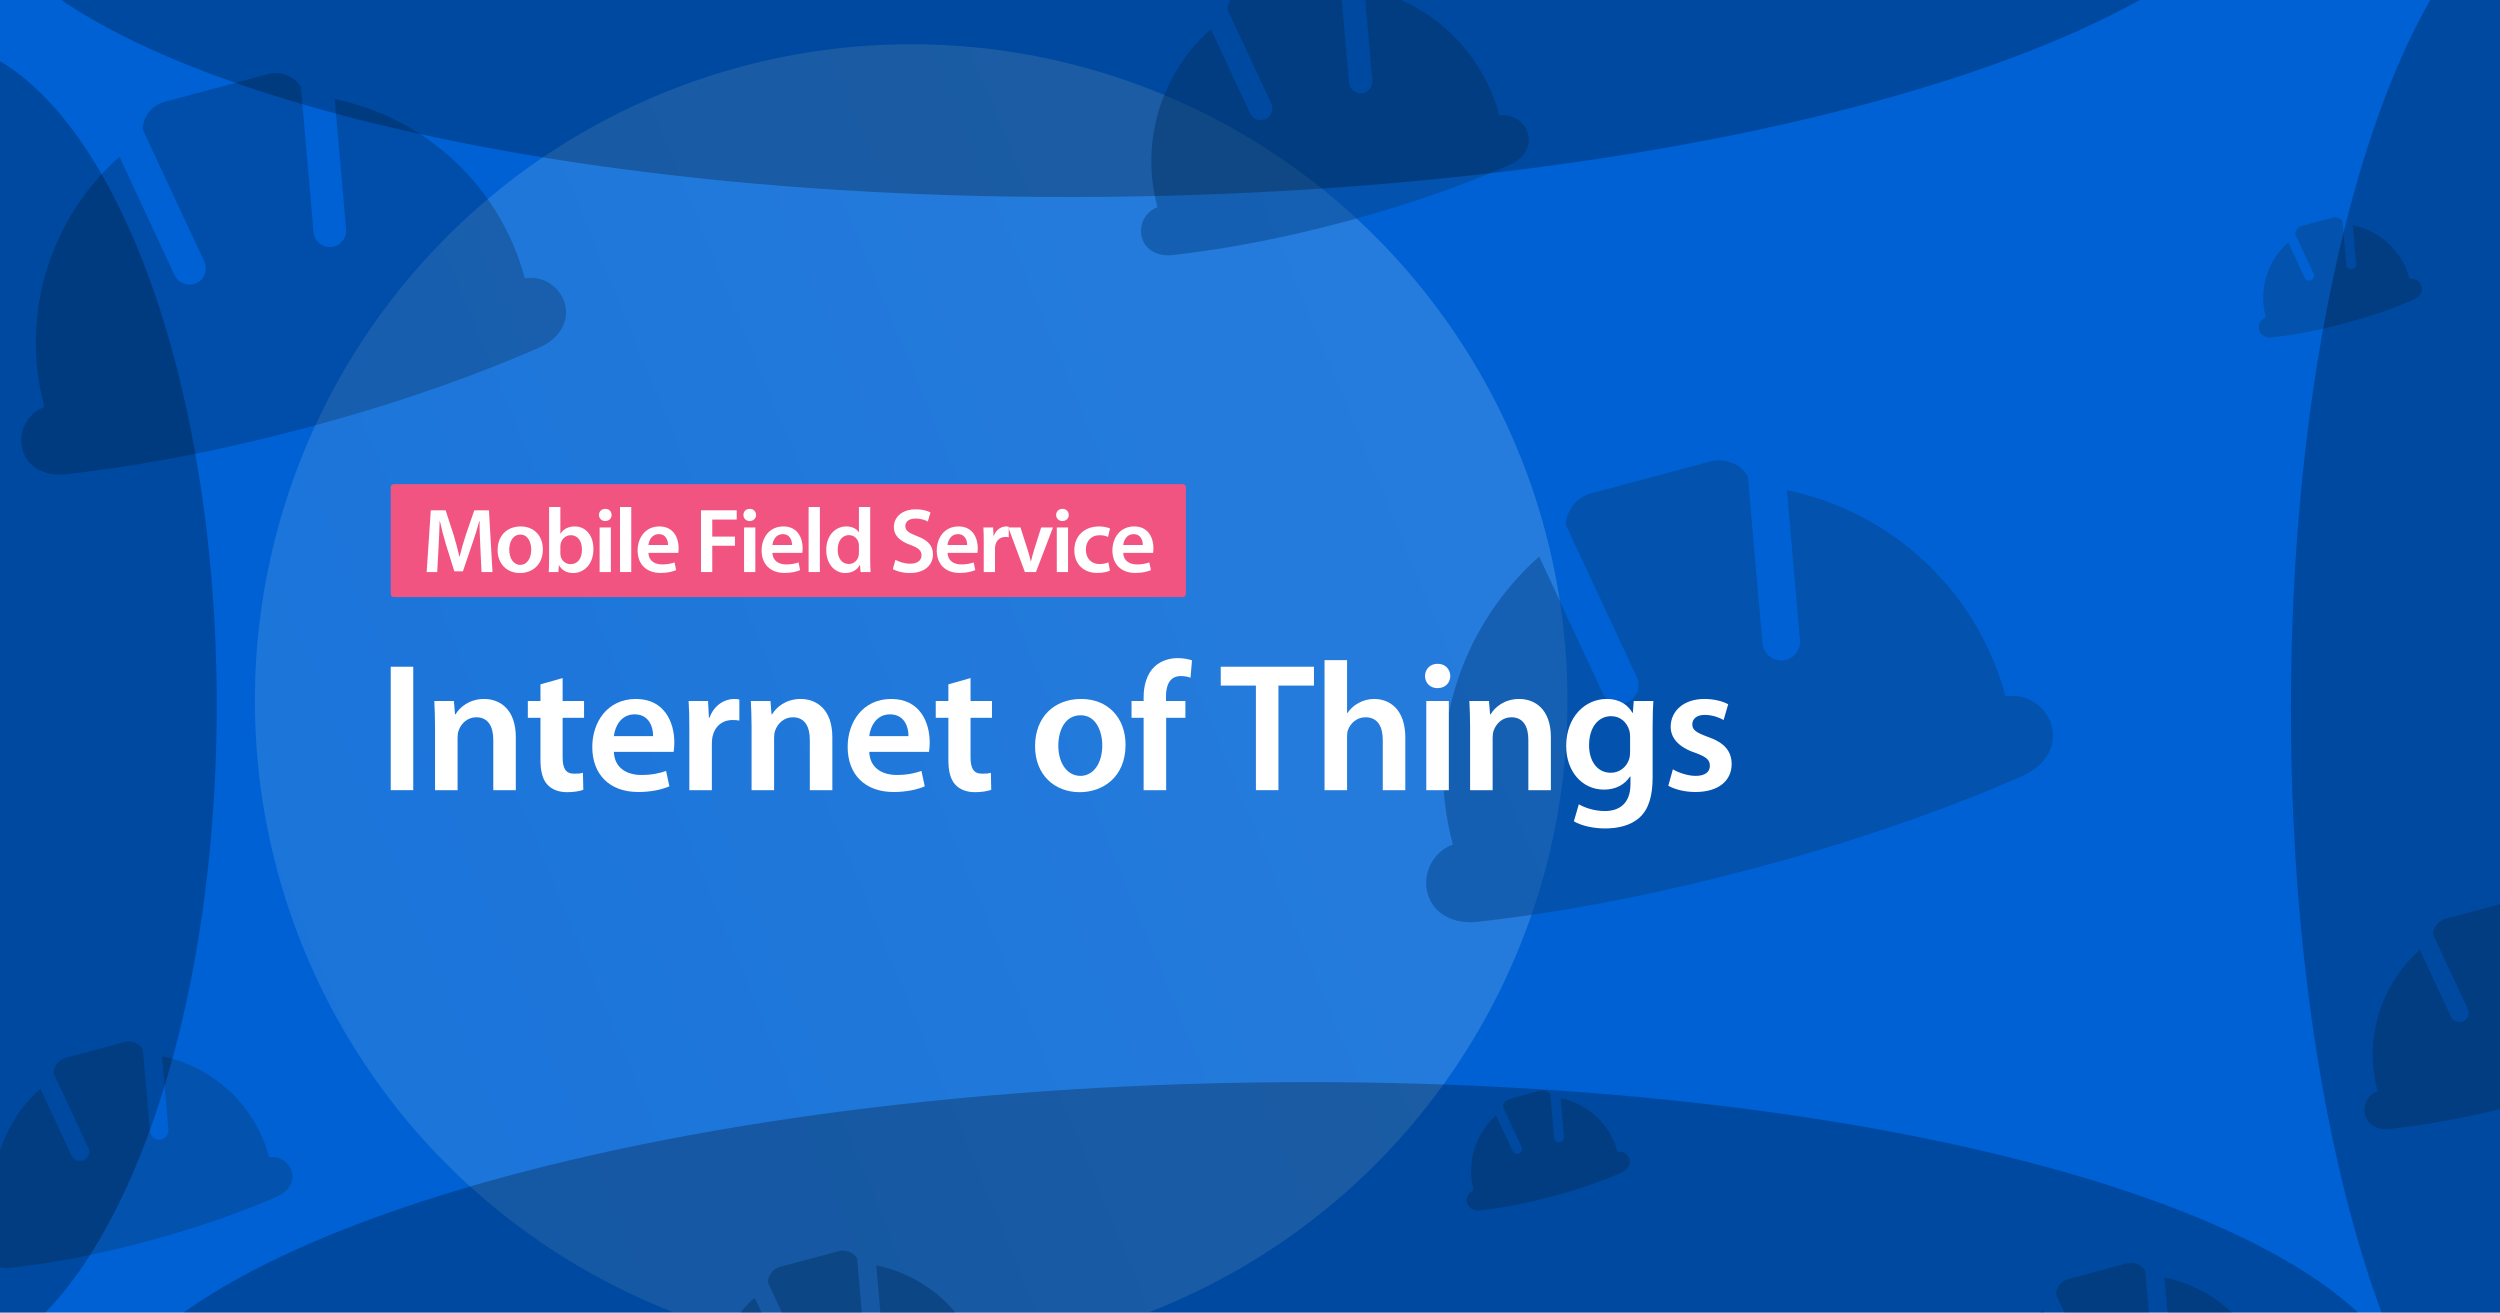
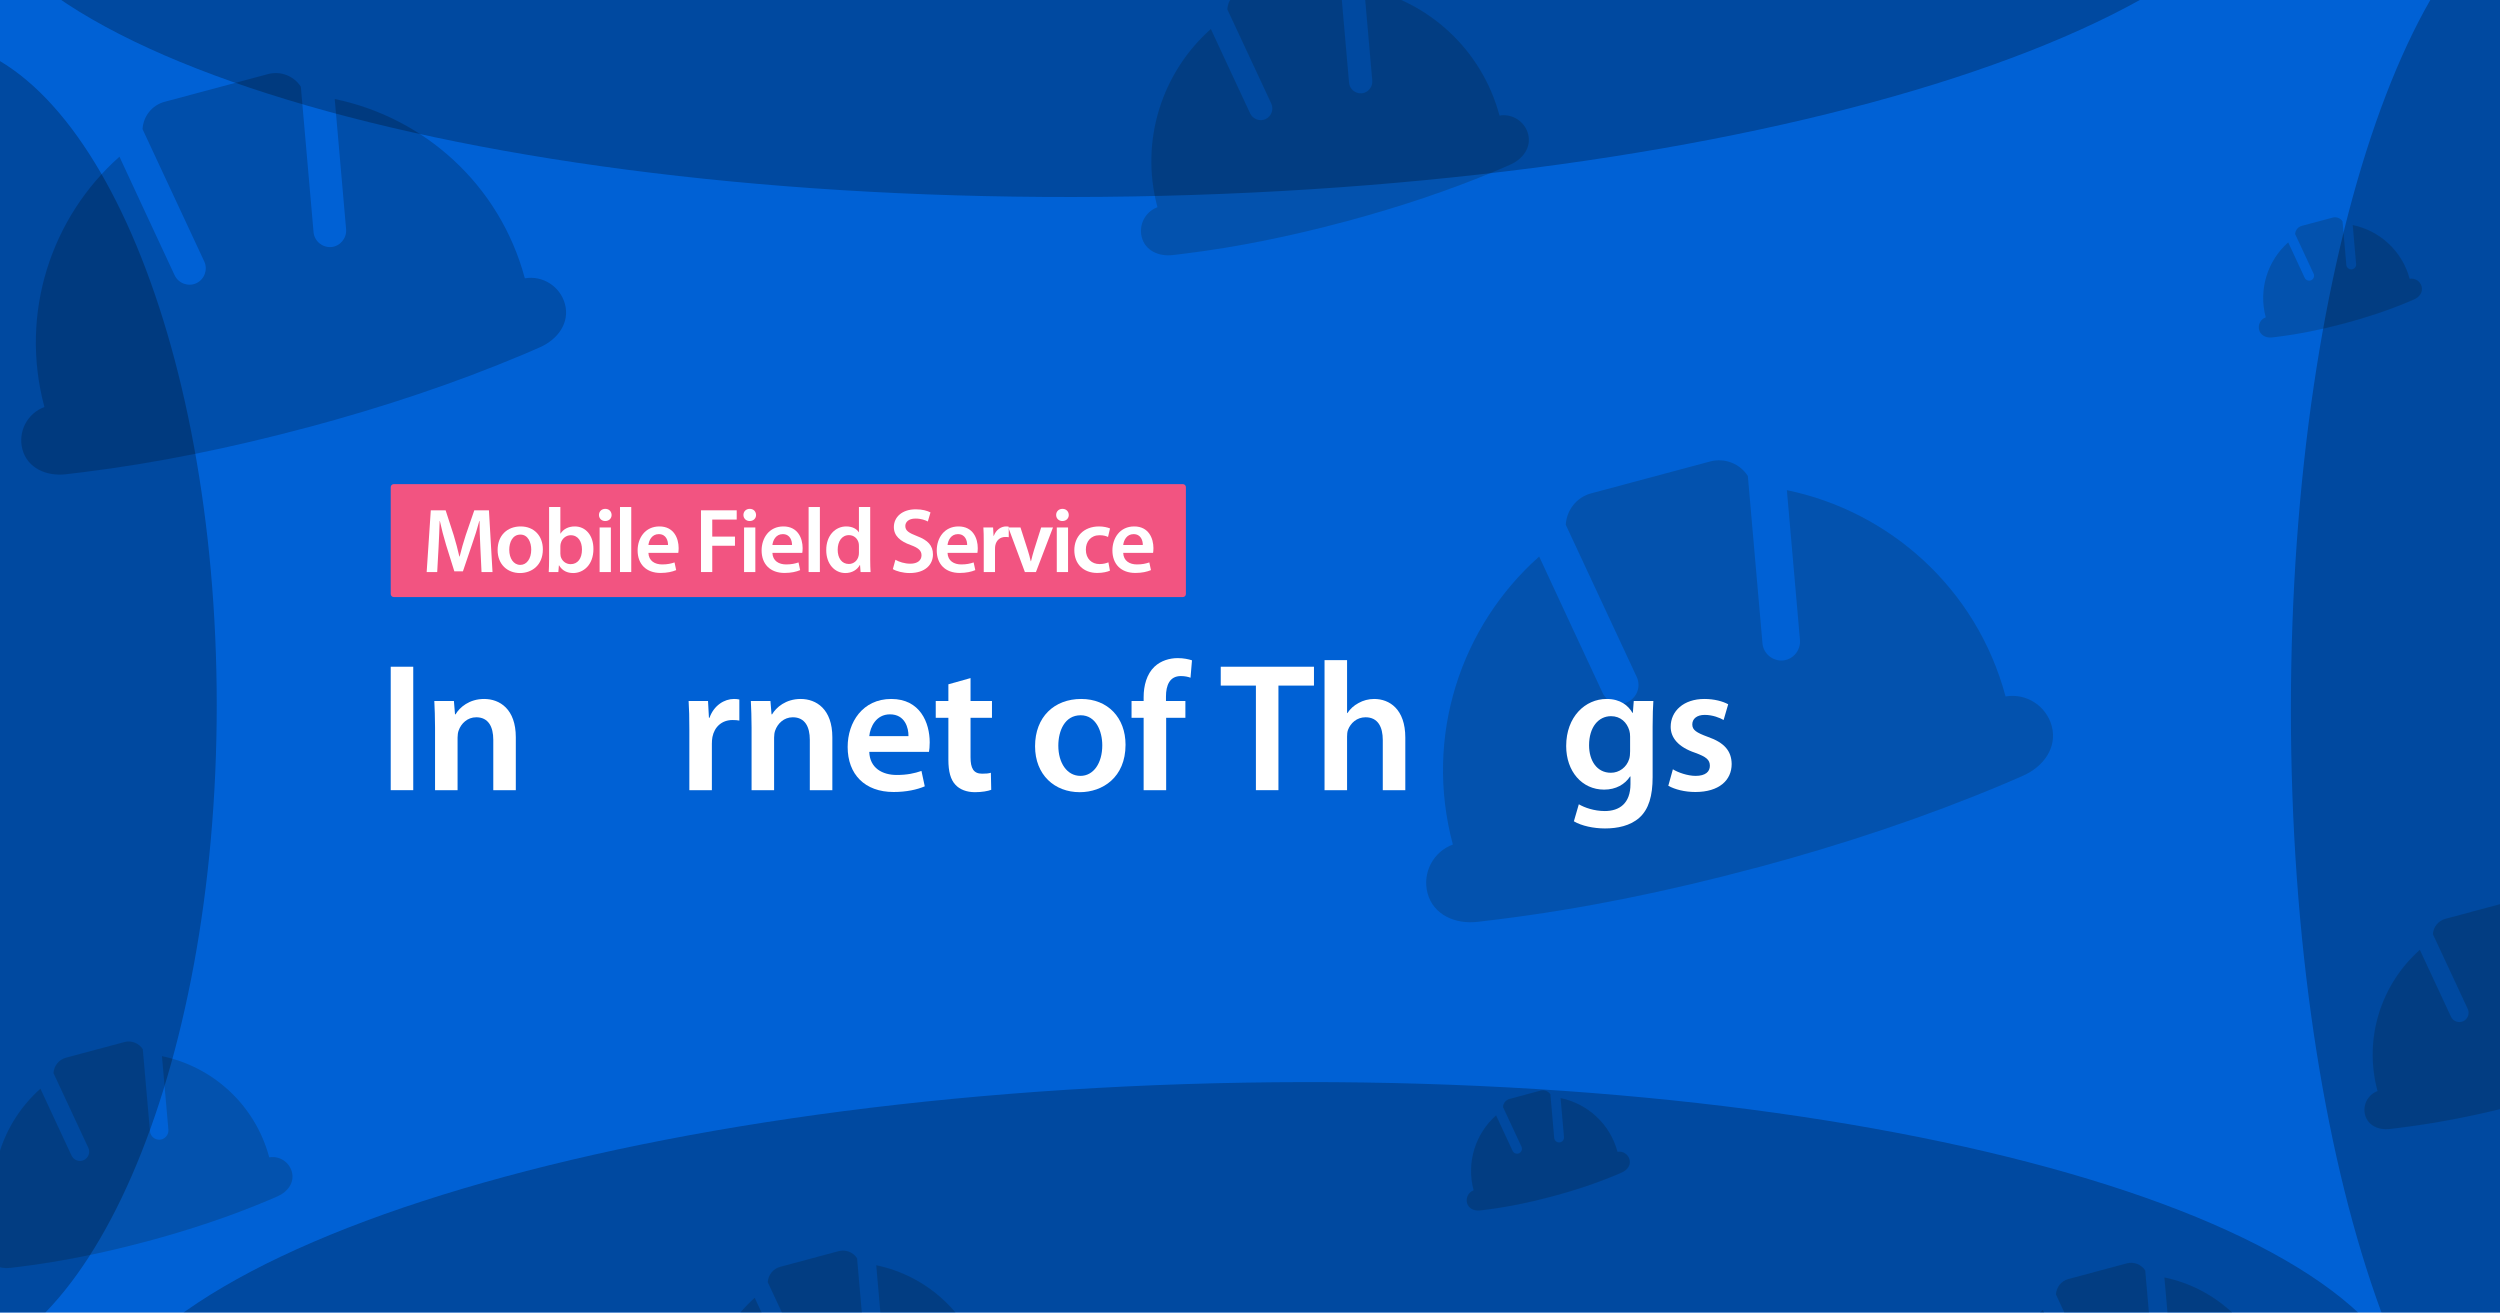
<svg xmlns="http://www.w3.org/2000/svg" width="1638" height="860" viewBox="0 0 1638 860" fill="none">
  <g clip-path="url(#clip0_1557_1013)">
    <rect width="1638" height="860" fill="#0061D5" />
    <g opacity="0.5" filter="url(#filter0_f_1557_1013)">
-       <circle cx="597" cy="459" r="430" fill="url(#paint0_linear_1557_1013)" fill-opacity="0.5" />
-     </g>
+       </g>
    <g opacity="0.5" filter="url(#filter1_i_1557_1013)">
      <path fill-rule="evenodd" clip-rule="evenodd" d="M196.343 270.103C246.193 256.745 293.422 240.992 338.128 222.139C341.695 220.584 345.269 219.054 348.836 217.499C360.457 212.381 368.443 201.466 365.162 189.222C362.063 177.659 350.568 170.324 338.877 172.363L338.858 172.29C322.363 110.731 272.686 66.915 214.313 54.878L221.777 140.26C222.229 146.128 217.869 151.332 212.052 151.875C206.185 152.327 200.981 147.968 200.438 142.151L192.105 46.821C187.669 39.885 179.025 36.291 170.619 38.543L102.865 56.698C94.46 58.95 88.843 66.366 88.397 74.609L128.845 161.334C131.314 166.661 128.963 173.045 123.649 175.563C118.322 178.031 111.937 175.68 109.42 170.366L89.818 128.308L73.266 92.672C28.628 132.284 7.587 195.048 24.082 256.608L24.101 256.681C12.89 260.804 6.596 272.88 9.695 284.443C12.982 296.712 25.379 302.165 38.045 300.75C41.838 300.332 45.698 299.87 49.545 299.36C97.702 293.383 146.529 283.398 196.33 270.054L196.343 270.103Z" fill="black" fill-opacity="0.4" />
      <path fill-rule="evenodd" clip-rule="evenodd" d="M1012.1 773.915C1027.04 769.914 1041.18 765.195 1054.58 759.547C1055.65 759.081 1056.72 758.623 1057.78 758.157C1061.27 756.623 1063.66 753.354 1062.68 749.686C1061.75 746.222 1058.3 744.024 1054.8 744.635L1054.8 744.613C1049.85 726.172 1034.97 713.046 1017.48 709.44L1019.72 735.018C1019.86 736.776 1018.55 738.335 1016.81 738.497C1015.05 738.633 1013.49 737.327 1013.33 735.584L1010.83 707.026C1009.5 704.948 1006.91 703.872 1004.4 704.546L984.098 709.985C981.58 710.66 979.897 712.881 979.764 715.351L991.881 741.331C992.621 742.927 991.916 744.84 990.324 745.594C988.728 746.333 986.816 745.629 986.062 744.037L980.19 731.438L975.231 720.762C961.858 732.629 955.555 751.431 960.497 769.873L960.502 769.895C957.144 771.13 955.258 774.747 956.187 778.212C957.171 781.887 960.885 783.52 964.679 783.097C965.816 782.971 966.972 782.833 968.125 782.68C982.551 780.89 997.178 777.899 1012.1 773.901L1012.1 773.915Z" fill="#054488" />
      <path fill-rule="evenodd" clip-rule="evenodd" d="M1531.1 201.915C1546.04 197.914 1560.18 193.195 1573.58 187.547C1574.65 187.081 1575.72 186.623 1576.78 186.157C1580.27 184.623 1582.66 181.354 1581.68 177.686C1580.75 174.222 1577.3 172.024 1573.8 172.635L1573.8 172.613C1568.85 154.172 1553.97 141.046 1536.48 137.44L1538.72 163.018C1538.86 164.776 1537.55 166.335 1535.81 166.497C1534.05 166.633 1532.49 165.327 1532.33 163.584L1529.83 135.026C1528.5 132.948 1525.91 131.872 1523.4 132.546L1503.1 137.985C1500.58 138.66 1498.9 140.881 1498.76 143.351L1510.88 169.331C1511.62 170.927 1510.92 172.84 1509.32 173.594C1507.73 174.333 1505.82 173.629 1505.06 172.037L1499.19 159.437L1494.23 148.762C1480.86 160.629 1474.56 179.431 1479.5 197.873L1479.5 197.895C1476.14 199.13 1474.26 202.747 1475.19 206.212C1476.17 209.887 1479.89 211.52 1483.68 211.096C1484.82 210.971 1485.97 210.833 1487.12 210.68C1501.55 208.89 1516.18 205.899 1531.1 201.901L1531.1 201.915Z" fill="#054488" />
      <path fill-rule="evenodd" clip-rule="evenodd" d="M875.996 135.321C911.49 125.81 945.119 114.594 976.951 101.17C979.491 100.063 982.036 98.973 984.576 97.866C992.85 94.221 998.536 86.45 996.2 77.732C993.994 69.498 985.809 64.275 977.484 65.727L977.47 65.676C965.726 21.843 930.354 -9.355 888.791 -17.925L894.105 42.869C894.427 47.047 891.323 50.753 887.181 51.139C883.003 51.462 879.298 48.357 878.911 44.215L872.978 -23.663C869.819 -28.601 863.664 -31.16 857.679 -29.556L809.436 -16.63C803.451 -15.026 799.452 -9.746 799.134 -3.876L827.935 57.874C829.693 61.667 828.019 66.213 824.235 68.006C820.442 69.764 815.896 68.09 814.104 64.306L800.147 34.359L788.361 8.985C756.577 37.19 741.595 81.88 753.34 125.713L753.354 125.764C745.372 128.701 740.89 137.299 743.096 145.532C745.437 154.268 754.264 158.15 763.282 157.143C765.983 156.845 768.732 156.517 771.471 156.154C805.76 151.898 840.526 144.788 875.986 135.287L875.996 135.321Z" fill="#054488" />
      <path fill-rule="evenodd" clip-rule="evenodd" d="M1145.07 558.763C1202.43 543.395 1256.77 525.27 1308.2 503.579C1312.31 501.79 1316.42 500.03 1320.52 498.241C1333.89 492.352 1343.08 479.794 1339.31 465.707C1335.74 452.403 1322.51 443.964 1309.06 446.31L1309.04 446.226C1290.06 375.399 1232.91 324.988 1165.75 311.139L1174.33 409.374C1174.86 416.125 1169.84 422.113 1163.15 422.738C1156.4 423.258 1150.41 418.242 1149.78 411.549L1140.2 301.868C1135.09 293.889 1125.15 289.754 1115.48 292.345L1037.52 313.233C1027.85 315.824 1021.39 324.356 1020.88 333.84L1067.41 433.62C1070.25 439.749 1067.55 447.095 1061.43 449.991C1055.31 452.832 1047.96 450.127 1045.06 444.012L1022.51 395.623L1003.47 354.622C952.11 400.198 927.901 472.41 946.879 543.237L946.902 543.321C934.003 548.065 926.761 561.958 930.326 575.263C934.108 589.378 948.371 595.652 962.944 594.024C967.309 593.543 971.75 593.012 976.176 592.425C1031.58 585.548 1087.76 574.06 1145.06 558.707L1145.07 558.763Z" fill="#054488" />
      <path fill-rule="evenodd" clip-rule="evenodd" d="M90.96 803.449C119.096 795.91 145.753 787.019 170.986 776.378C172.999 775.5 175.016 774.636 177.029 773.759C183.588 770.87 188.095 764.71 186.244 757.799C184.495 751.272 178.007 747.132 171.408 748.283L171.397 748.242C162.087 713.497 134.049 688.767 101.102 681.973L105.315 730.164C105.57 733.476 103.11 736.413 99.826 736.72C96.515 736.975 93.578 734.514 93.271 731.231L88.568 677.425C86.064 673.511 81.185 671.482 76.441 672.754L38.199 683C33.455 684.272 30.285 688.457 30.033 693.11L52.863 742.058C54.256 745.065 52.929 748.668 49.93 750.089C46.923 751.483 43.32 750.156 41.899 747.156L30.836 723.418L21.493 703.304C-3.701 725.662 -15.577 761.087 -6.267 795.832L-6.256 795.874C-12.584 798.201 -16.136 805.017 -14.387 811.543C-12.532 818.468 -5.535 821.545 1.614 820.747C3.755 820.511 5.934 820.251 8.105 819.963C35.285 816.589 62.844 810.953 90.952 803.422L90.96 803.449Z" fill="#054488" />
      <path fill-rule="evenodd" clip-rule="evenodd" d="M558.96 940.449C587.096 932.91 613.753 924.019 638.986 913.378C640.999 912.5 643.016 911.636 645.029 910.759C651.588 907.87 656.095 901.71 654.244 894.799C652.495 888.272 646.007 884.132 639.408 885.283L639.397 885.242C630.087 850.497 602.049 825.767 569.102 818.973L573.315 867.164C573.57 870.476 571.11 873.413 567.826 873.72C564.515 873.975 561.577 871.514 561.271 868.231L556.568 814.425C554.064 810.511 549.185 808.482 544.441 809.754L506.199 820C501.455 821.272 498.285 825.457 498.033 830.11L520.863 879.058C522.256 882.065 520.929 885.668 517.93 887.089C514.923 888.483 511.32 887.156 509.899 884.156L498.836 860.418L489.493 840.304C464.299 862.662 452.423 898.087 461.733 932.832L461.744 932.874C455.416 935.201 451.864 942.017 453.613 948.543C455.468 955.468 462.465 958.545 469.614 957.747C471.755 957.511 473.934 957.251 476.105 956.963C503.285 953.589 530.844 947.953 558.952 940.422L558.96 940.449Z" fill="#054488" />
      <path fill-rule="evenodd" clip-rule="evenodd" d="M1402.96 948.449C1431.1 940.91 1457.75 932.019 1482.99 921.378C1485 920.5 1487.02 919.636 1489.03 918.759C1495.59 915.87 1500.1 909.71 1498.24 902.799C1496.49 896.272 1490.01 892.132 1483.41 893.283L1483.4 893.242C1474.09 858.497 1446.05 833.767 1413.1 826.973L1417.31 875.164C1417.57 878.476 1415.11 881.413 1411.83 881.72C1408.51 881.975 1405.58 879.514 1405.27 876.231L1400.57 822.425C1398.06 818.511 1393.19 816.482 1388.44 817.754L1350.2 828C1345.46 829.272 1342.29 833.457 1342.03 838.11L1364.86 887.058C1366.26 890.065 1364.93 893.668 1361.93 895.089C1358.92 896.483 1355.32 895.156 1353.9 892.156L1342.84 868.418L1333.49 848.304C1308.3 870.662 1296.42 906.087 1305.73 940.832L1305.74 940.874C1299.42 943.201 1295.86 950.017 1297.61 956.543C1299.47 963.468 1306.47 966.545 1313.61 965.747C1315.76 965.511 1317.93 965.251 1320.11 964.963C1347.29 961.589 1374.84 955.953 1402.95 948.422L1402.96 948.449Z" fill="#054488" />
      <path fill-rule="evenodd" clip-rule="evenodd" d="M1649.96 712.449C1678.1 704.91 1704.75 696.019 1729.99 685.378C1732 684.5 1734.02 683.636 1736.03 682.759C1742.59 679.87 1747.1 673.71 1745.24 666.799C1743.49 660.272 1737.01 656.132 1730.41 657.283L1730.4 657.242C1721.09 622.497 1693.05 597.767 1660.1 590.973L1664.31 639.164C1664.57 642.476 1662.11 645.413 1658.83 645.72C1655.51 645.975 1652.58 643.514 1652.27 640.231L1647.57 586.425C1645.06 582.511 1640.19 580.482 1635.44 581.754L1597.2 592C1592.46 593.272 1589.29 597.457 1589.03 602.11L1611.86 651.058C1613.26 654.065 1611.93 657.668 1608.93 659.089C1605.92 660.483 1602.32 659.156 1600.9 656.156L1589.84 632.418L1580.49 612.304C1555.3 634.662 1543.42 670.087 1552.73 704.832L1552.74 704.874C1546.42 707.201 1542.86 714.017 1544.61 720.543C1546.47 727.468 1553.47 730.545 1560.61 729.747C1562.76 729.511 1564.93 729.251 1567.11 728.963C1594.29 725.589 1621.84 719.953 1649.95 712.422L1649.96 712.449Z" fill="#054488" />
    </g>
    <g opacity="0.5" filter="url(#filter2_f_1557_1013)">
      <path d="M142 462C142 702.796 56.934 898 -48 898C-152.934 898 -238 702.796 -238 462C-238 221.204 -152.934 26 -48 26C56.934 26 142 221.204 142 462Z" fill="black" fill-opacity="0.5" />
      <path d="M1881 465C1881 765.443 1795.93 1009 1691 1009C1586.07 1009 1501 765.443 1501 465C1501 164.557 1586.07 -79 1691 -79C1795.93 -79 1881 164.557 1881 465Z" fill="black" fill-opacity="0.5" />
      <path d="M823.081 1177.71C401.62 1184.82 58.191 1085.73 56.01 956.402C53.83 827.07 393.724 716.465 815.185 709.359C1236.65 702.254 1580.08 801.339 1582.26 930.671C1584.44 1060 1244.54 1170.61 823.081 1177.71Z" fill="black" fill-opacity="0.5" />
      <path d="M742.081 128.714C320.62 135.819 -22.809 36.735 -24.99 -92.598C-27.17 -221.93 312.724 -332.535 734.185 -339.641C1155.65 -346.746 1499.08 -247.662 1501.26 -118.329C1503.44 11.004 1163.54 121.608 742.081 128.714Z" fill="black" fill-opacity="0.5" />
    </g>
    <path d="M256 319.199C256 318.095 256.895 317.199 258 317.199H775C776.105 317.199 777 318.095 777 319.199V389.199C777 390.304 776.105 391.199 775 391.199H258C256.895 391.199 256 390.304 256 389.199V319.199Z" fill="#F25481" />
    <path d="M315.493 374.799L314.713 358.299C314.473 353.079 314.173 346.779 314.233 341.319H314.053C312.733 346.239 311.053 351.699 309.253 356.799L303.313 374.319H297.673L292.273 357.039C290.713 351.879 289.273 346.359 288.193 341.319H288.073C287.893 346.599 287.653 353.019 287.353 358.539L286.453 374.799H279.553L282.253 334.359H291.973L297.253 350.619C298.693 355.359 299.953 360.159 300.973 364.659H301.153C302.233 360.279 303.613 355.299 305.173 350.559L310.753 334.359H320.353L322.693 374.799H315.493Z" fill="white" />
    <path d="M341.162 344.919C349.862 344.919 355.682 351.039 355.682 359.919C355.682 370.659 348.122 375.459 340.682 375.459C332.462 375.459 326.042 369.819 326.042 360.399C326.042 350.799 332.342 344.919 341.162 344.919ZM340.982 350.259C335.762 350.259 333.662 355.359 333.662 360.219C333.662 365.859 336.482 370.119 340.922 370.119C345.122 370.119 348.062 366.039 348.062 360.099C348.062 355.539 346.022 350.259 340.982 350.259Z" fill="white" />
    <path d="M359.769 366.579V332.199H367.149V349.599H367.269C369.069 346.779 372.249 344.919 376.629 344.919C383.769 344.919 388.869 350.859 388.809 359.739C388.809 370.239 382.149 375.459 375.549 375.459C371.769 375.459 368.409 374.019 366.309 370.419H366.189L365.829 374.799H359.529C359.649 372.819 359.769 369.579 359.769 366.579ZM367.149 357.999V362.739C367.149 363.339 367.209 363.939 367.329 364.479C368.109 367.479 370.689 369.639 373.869 369.639C378.489 369.639 381.309 365.979 381.309 360.039C381.309 354.879 378.849 350.679 373.929 350.679C370.929 350.679 368.169 352.839 367.389 356.079C367.269 356.619 367.149 357.279 367.149 357.999Z" fill="white" />
    <path d="M400.246 374.799H392.866V345.579H400.246V374.799ZM396.586 333.399C399.106 333.399 400.666 335.139 400.726 337.419C400.726 339.579 399.106 341.379 396.526 341.379C394.066 341.379 392.446 339.579 392.446 337.419C392.446 335.139 394.126 333.399 396.586 333.399Z" fill="white" />
    <path d="M406.218 374.799V332.199H413.598V374.799H406.218Z" fill="white" />
    <path d="M444.408 362.259H424.848C425.028 367.539 429.108 369.819 433.848 369.819C437.268 369.819 439.668 369.279 441.948 368.499L443.028 373.539C440.508 374.619 437.028 375.399 432.828 375.399C423.348 375.399 417.768 369.579 417.768 360.639C417.768 352.539 422.688 344.919 432.048 344.919C441.528 344.919 444.648 352.719 444.648 359.139C444.648 360.519 444.528 361.599 444.408 362.259ZM424.848 357.099H437.688C437.748 354.399 436.548 349.959 431.628 349.959C427.068 349.959 425.148 354.099 424.848 357.099Z" fill="white" />
    <path d="M459.288 374.799V334.359H482.688V340.419H466.668V351.579H481.548V357.579H466.668V374.799H459.288Z" fill="white" />
    <path d="M494.895 374.799H487.515V345.579H494.895V374.799ZM491.235 333.399C493.755 333.399 495.315 335.139 495.375 337.419C495.375 339.579 493.755 341.379 491.175 341.379C488.715 341.379 487.095 339.579 487.095 337.419C487.095 335.139 488.775 333.399 491.235 333.399Z" fill="white" />
    <path d="M525.646 362.259H506.086C506.266 367.539 510.346 369.819 515.086 369.819C518.506 369.819 520.906 369.279 523.186 368.499L524.266 373.539C521.746 374.619 518.266 375.399 514.066 375.399C504.586 375.399 499.006 369.579 499.006 360.639C499.006 352.539 503.926 344.919 513.286 344.919C522.767 344.919 525.886 352.719 525.886 359.139C525.886 360.519 525.766 361.599 525.646 362.259ZM506.086 357.099H518.926C518.986 354.399 517.786 349.959 512.866 349.959C508.306 349.959 506.386 354.099 506.086 357.099Z" fill="white" />
    <path d="M529.804 374.799V332.199H537.184V374.799H529.804Z" fill="white" />
    <path d="M562.774 332.199H570.154V366.579C570.154 369.579 570.274 372.819 570.394 374.799H563.854L563.494 370.179H563.374C561.634 373.419 558.094 375.459 553.894 375.459C546.874 375.459 541.354 369.519 541.354 360.519C541.294 350.739 547.414 344.919 554.434 344.919C558.454 344.919 561.334 346.539 562.654 348.699H562.774V332.199ZM562.774 362.139V357.759C562.774 357.159 562.714 356.379 562.594 355.779C561.934 352.959 559.594 350.619 556.234 350.619C551.494 350.619 548.854 354.819 548.854 360.219C548.854 365.619 551.494 369.519 556.174 369.519C559.174 369.519 561.814 367.479 562.534 364.299C562.714 363.639 562.774 362.919 562.774 362.139Z" fill="white" />
    <path d="M584.999 372.879L586.679 366.759C589.019 368.139 592.679 369.339 596.459 369.339C601.139 369.339 603.779 367.119 603.779 363.819C603.779 360.759 601.739 358.959 596.639 357.099C589.919 354.699 585.659 351.159 585.659 345.339C585.659 338.679 591.179 333.699 599.999 333.699C604.379 333.699 607.559 334.659 609.659 335.739L607.919 341.679C606.419 340.899 603.599 339.759 599.819 339.759C595.139 339.759 593.159 342.219 593.159 344.619C593.159 347.739 595.499 349.179 600.899 351.279C607.919 353.919 611.279 357.459 611.279 363.279C611.279 369.819 606.359 375.459 595.979 375.459C591.659 375.459 587.219 374.259 584.999 372.879Z" fill="white" />
    <path d="M640.393 362.259H620.833C621.013 367.539 625.093 369.819 629.833 369.819C633.253 369.819 635.653 369.279 637.933 368.499L639.013 373.539C636.493 374.619 633.013 375.399 628.813 375.399C619.333 375.399 613.753 369.579 613.753 360.639C613.753 352.539 618.673 344.919 628.033 344.919C637.513 344.919 640.633 352.719 640.633 359.139C640.633 360.519 640.513 361.599 640.393 362.259ZM620.833 357.099H633.673C633.733 354.399 632.533 349.959 627.613 349.959C623.053 349.959 621.133 354.099 620.833 357.099Z" fill="white" />
    <path d="M644.55 374.799V354.999C644.55 351.039 644.49 348.159 644.31 345.579H650.67L650.97 351.099H651.15C652.59 347.019 656.01 344.919 659.19 344.919C659.91 344.919 660.33 344.979 660.93 345.099V351.999C660.27 351.879 659.61 351.819 658.71 351.819C655.23 351.819 652.77 354.039 652.11 357.399C651.99 358.059 651.93 358.839 651.93 359.619V374.799H644.55Z" fill="white" />
    <path d="M660.637 345.579H668.617L673.357 360.399C674.197 362.979 674.797 365.319 675.337 367.719H675.517C676.057 365.319 676.717 363.039 677.497 360.399L682.177 345.579H689.917L678.757 374.799H671.497L660.637 345.579Z" fill="white" />
    <path d="M699.786 374.799H692.406V345.579H699.786V374.799ZM696.126 333.399C698.646 333.399 700.206 335.139 700.266 337.419C700.266 339.579 698.646 341.379 696.066 341.379C693.606 341.379 691.986 339.579 691.986 337.419C691.986 335.139 693.666 333.399 696.126 333.399Z" fill="white" />
    <path d="M726.217 368.439L727.237 373.899C725.677 374.619 722.617 375.399 718.957 375.399C709.837 375.399 703.897 369.519 703.897 360.459C703.897 351.699 709.897 344.919 720.157 344.919C722.857 344.919 725.617 345.519 727.297 346.239L725.977 351.819C724.777 351.219 723.037 350.679 720.397 350.679C714.757 350.679 711.397 354.819 711.457 360.159C711.457 366.159 715.357 369.579 720.397 369.579C722.917 369.579 724.777 369.039 726.217 368.439Z" fill="white" />
    <path d="M755.49 362.259H735.93C736.11 367.539 740.19 369.819 744.93 369.819C748.35 369.819 750.75 369.279 753.03 368.499L754.11 373.539C751.59 374.619 748.11 375.399 743.91 375.399C734.43 375.399 728.85 369.579 728.85 360.639C728.85 352.539 733.77 344.919 743.13 344.919C752.61 344.919 755.73 352.719 755.73 359.139C755.73 360.519 755.61 361.599 755.49 362.259ZM735.93 357.099H748.77C748.83 354.399 747.63 349.959 742.71 349.959C738.15 349.959 736.23 354.099 735.93 357.099Z" fill="white" />
    <path d="M256 436.839H270.76V517.719H256V436.839Z" fill="white" />
    <path d="M285.041 517.719V476.679C285.041 469.959 284.801 464.319 284.561 459.279H297.401L298.121 468.039H298.481C301.121 463.479 307.481 457.959 317.201 457.959C327.401 457.959 337.961 464.559 337.961 483.039V517.719H323.201V484.719C323.201 476.319 320.081 469.959 312.041 469.959C306.161 469.959 302.081 474.159 300.521 478.599C300.041 479.799 299.801 481.599 299.801 483.279V517.719H285.041Z" fill="white" />
-     <path d="M354.113 448.359L368.632 444.279V459.279H382.673V470.319H368.632V496.119C368.632 503.319 370.552 506.919 376.192 506.919C378.832 506.919 380.272 506.799 381.952 506.319L382.193 517.479C380.033 518.319 376.072 519.039 371.512 519.039C365.992 519.039 361.553 517.239 358.793 514.239C355.553 510.879 354.113 505.479 354.113 497.799V470.319H345.832V459.279H354.113V448.359Z" fill="white" />
-     <path d="M441.343 492.639H402.223C402.583 503.199 410.743 507.759 420.223 507.759C427.063 507.759 431.863 506.679 436.423 505.119L438.583 515.199C433.543 517.359 426.583 518.919 418.183 518.919C399.223 518.919 388.063 507.279 388.063 489.399C388.063 473.199 397.903 457.959 416.623 457.959C435.583 457.959 441.823 473.559 441.823 486.399C441.823 489.159 441.583 491.319 441.343 492.639ZM402.223 482.319H427.903C428.023 476.919 425.623 468.039 415.783 468.039C406.663 468.039 402.823 476.319 402.223 482.319Z" fill="white" />
    <path d="M451.658 517.719V478.119C451.658 470.199 451.538 464.439 451.178 459.279H463.898L464.498 470.319H464.858C467.738 462.159 474.578 457.959 480.938 457.959C482.378 457.959 483.218 458.079 484.418 458.319V472.119C483.098 471.879 481.778 471.759 479.978 471.759C473.018 471.759 468.098 476.199 466.778 482.919C466.538 484.239 466.418 485.799 466.418 487.359V517.719H451.658Z" fill="white" />
    <path d="M492.431 517.719V476.679C492.431 469.959 492.191 464.319 491.951 459.279H504.791L505.511 468.039H505.871C508.511 463.479 514.871 457.959 524.591 457.959C534.791 457.959 545.351 464.559 545.351 483.039V517.719H530.591V484.719C530.591 476.319 527.471 469.959 519.431 469.959C513.551 469.959 509.471 474.159 507.911 478.599C507.431 479.799 507.191 481.599 507.191 483.279V517.719H492.431Z" fill="white" />
    <path d="M608.663 492.639H569.543C569.903 503.199 578.063 507.759 587.543 507.759C594.383 507.759 599.183 506.679 603.743 505.119L605.903 515.199C600.863 517.359 593.903 518.919 585.503 518.919C566.543 518.919 555.383 507.279 555.383 489.399C555.383 473.199 565.223 457.959 583.943 457.959C602.903 457.959 609.143 473.559 609.143 486.399C609.143 489.159 608.903 491.319 608.663 492.639ZM569.543 482.319H595.223C595.343 476.919 592.943 468.039 583.103 468.039C573.983 468.039 570.143 476.319 569.543 482.319Z" fill="white" />
    <path d="M621.378 448.359L635.898 444.279V459.279H649.938V470.319H635.898V496.119C635.898 503.319 637.818 506.919 643.458 506.919C646.098 506.919 647.538 506.799 649.218 506.319L649.458 517.479C647.298 518.319 643.338 519.039 638.778 519.039C633.258 519.039 628.818 517.239 626.058 514.239C622.818 510.879 621.378 505.479 621.378 497.799V470.319H613.098V459.279H621.378V448.359Z" fill="white" />
    <path d="M708.412 457.959C725.812 457.959 737.452 470.199 737.452 487.959C737.452 509.439 722.332 519.039 707.452 519.039C691.012 519.039 678.172 507.759 678.172 488.919C678.172 469.719 690.772 457.959 708.412 457.959ZM708.052 468.639C697.612 468.639 693.412 478.839 693.412 488.559C693.412 499.839 699.052 508.359 707.932 508.359C716.332 508.359 722.212 500.199 722.212 488.319C722.212 479.199 718.132 468.639 708.052 468.639Z" fill="white" />
    <path d="M764.067 517.719H749.307V470.319H741.387V459.279H749.307V456.759C749.307 449.199 751.347 441.639 756.387 436.839C760.707 432.759 766.467 431.199 771.627 431.199C775.587 431.199 778.707 431.919 780.987 432.639L780.027 444.039C778.347 443.439 776.427 442.959 773.667 442.959C766.347 442.959 763.947 449.079 763.947 456.279V459.279H776.667V470.319H764.067V517.719Z" fill="white" />
    <path d="M822.871 517.719V449.199H799.831V436.839H860.911V449.199H837.631V517.719H822.871Z" fill="white" />
    <path d="M867.838 517.719V432.519H882.597V467.199H882.838C884.638 464.439 887.157 462.159 890.157 460.599C893.157 458.919 896.637 457.959 900.357 457.959C910.317 457.959 920.758 464.559 920.758 483.279V517.719H905.997V484.839C905.997 476.439 902.878 469.959 894.718 469.959C888.958 469.959 884.878 473.799 883.198 478.239C882.718 479.559 882.597 481.119 882.597 482.679V517.719H867.838Z" fill="white" />
-     <path d="M949.269 517.719H934.509V459.279H949.269V517.719ZM941.949 434.919C946.989 434.919 950.109 438.399 950.229 442.959C950.229 447.279 946.989 450.879 941.829 450.879C936.909 450.879 933.669 447.279 933.669 442.959C933.669 438.399 937.029 434.919 941.949 434.919Z" fill="white" />
-     <path d="M963.213 517.719V476.679C963.213 469.959 962.972 464.319 962.732 459.279H975.573L976.292 468.039H976.653C979.293 463.479 985.652 457.959 995.372 457.959C1005.57 457.959 1016.13 464.559 1016.13 483.039V517.719H1001.37V484.719C1001.37 476.319 998.253 469.959 990.213 469.959C984.333 469.959 980.253 474.159 978.693 478.599C978.213 479.799 977.972 481.599 977.972 483.279V517.719H963.213Z" fill="white" />
    <path d="M1082.8 476.079V509.199C1082.8 521.439 1080.28 530.199 1074.16 535.719C1068.16 541.119 1059.64 542.799 1051.6 542.799C1044.16 542.799 1036.24 541.119 1031.2 538.119L1034.44 526.959C1038.16 529.119 1044.4 531.399 1051.48 531.399C1061.08 531.399 1068.28 526.359 1068.28 513.759V508.719H1068.04C1064.68 513.879 1058.8 517.359 1051 517.359C1036.48 517.359 1026.16 505.359 1026.16 488.799C1026.16 469.599 1038.64 457.959 1052.68 457.959C1061.68 457.959 1066.84 462.279 1069.6 467.079H1069.84L1070.44 459.279H1083.28C1083.04 463.239 1082.8 468.039 1082.8 476.079ZM1068.04 492.159V482.679C1068.04 481.239 1067.92 479.919 1067.56 478.719C1066 473.319 1061.8 469.239 1055.56 469.239C1047.28 469.239 1041.16 476.439 1041.16 488.319C1041.16 498.279 1046.2 506.319 1055.44 506.319C1060.96 506.319 1065.76 502.719 1067.44 497.319C1067.92 495.879 1068.04 493.839 1068.04 492.159Z" fill="white" />
    <path d="M1093.07 514.839L1096.07 504.039C1099.31 506.079 1105.67 508.359 1110.95 508.359C1117.43 508.359 1120.31 505.599 1120.31 501.759C1120.31 497.799 1117.91 495.879 1110.71 493.239C1099.31 489.399 1094.63 483.159 1094.63 476.199C1094.63 465.879 1103.15 457.959 1116.71 457.959C1123.19 457.959 1128.83 459.519 1132.31 461.439L1129.31 471.759C1126.91 470.319 1122.11 468.399 1116.95 468.399C1111.67 468.399 1108.79 471.039 1108.79 474.639C1108.79 478.359 1111.55 480.039 1118.99 482.799C1129.67 486.519 1134.47 491.919 1134.59 500.559C1134.59 511.239 1126.31 518.919 1110.83 518.919C1103.75 518.919 1097.39 517.239 1093.07 514.839Z" fill="white" />
  </g>
  <defs>
    <filter id="filter0_f_1557_1013" x="-33" y="-171" width="1260" height="1260" color-interpolation-filters="sRGB">
      <feFlood flood-opacity="0" result="BackgroundImageFix" />
      <feBlend mode="normal" in="SourceGraphic" in2="BackgroundImageFix" result="shape" />
      <feGaussianBlur stdDeviation="100" result="effect1_foregroundBlur_1557_1013" />
    </filter>
    <filter id="filter1_i_1557_1013" x="-14.832" y="-30.033" width="1765.49" height="1005.9" color-interpolation-filters="sRGB">
      <feFlood flood-opacity="0" result="BackgroundImageFix" />
      <feBlend mode="normal" in="SourceGraphic" in2="BackgroundImageFix" result="shape" />
      <feColorMatrix in="SourceAlpha" type="matrix" values="0 0 0 0 0 0 0 0 0 0 0 0 0 0 0 0 0 0 127 0" result="hardAlpha" />
      <feOffset dx="5" dy="10" />
      <feGaussianBlur stdDeviation="5.5" />
      <feComposite in2="hardAlpha" operator="arithmetic" k2="-1" k3="1" />
      <feColorMatrix type="matrix" values="0 0 0 0 0 0 0 0 0 0 0 0 0 0 0 0 0 0 0.9 0" />
      <feBlend mode="normal" in2="shape" result="effect1_innerShadow_1557_1013" />
    </filter>
    <filter id="filter2_f_1557_1013" x="-438" y="-540" width="2519" height="1918.07" color-interpolation-filters="sRGB">
      <feFlood flood-opacity="0" result="BackgroundImageFix" />
      <feBlend mode="normal" in="SourceGraphic" in2="BackgroundImageFix" result="shape" />
      <feGaussianBlur stdDeviation="100" result="effect1_foregroundBlur_1557_1013" />
    </filter>
    <linearGradient id="paint0_linear_1557_1013" x1="167" y1="889" x2="1125.8" y2="492.203" gradientUnits="userSpaceOnUse">
      <stop stop-color="#6CACE4" />
      <stop offset="0.067" stop-color="#6CACE4" />
      <stop offset="0.133" stop-color="#6DADE4" />
      <stop offset="0.2" stop-color="#6FAEE5" />
      <stop offset="0.267" stop-color="#72B0E5" />
      <stop offset="0.333" stop-color="#75B3E6" />
      <stop offset="0.4" stop-color="#79B6E7" />
      <stop offset="0.467" stop-color="#7DB9E8" />
      <stop offset="0.533" stop-color="#82BDEA" />
      <stop offset="0.6" stop-color="#86C0EB" />
      <stop offset="0.667" stop-color="#8AC3EC" />
      <stop offset="0.733" stop-color="#8DC6ED" />
      <stop offset="0.8" stop-color="#90C8ED" />
      <stop offset="0.867" stop-color="#92C9EE" />
      <stop offset="0.933" stop-color="#93CAEE" />
      <stop offset="1" stop-color="#93CAEE" />
    </linearGradient>
    <clipPath id="clip0_1557_1013">
      <rect width="1638" height="860" fill="white" />
    </clipPath>
  </defs>
</svg>